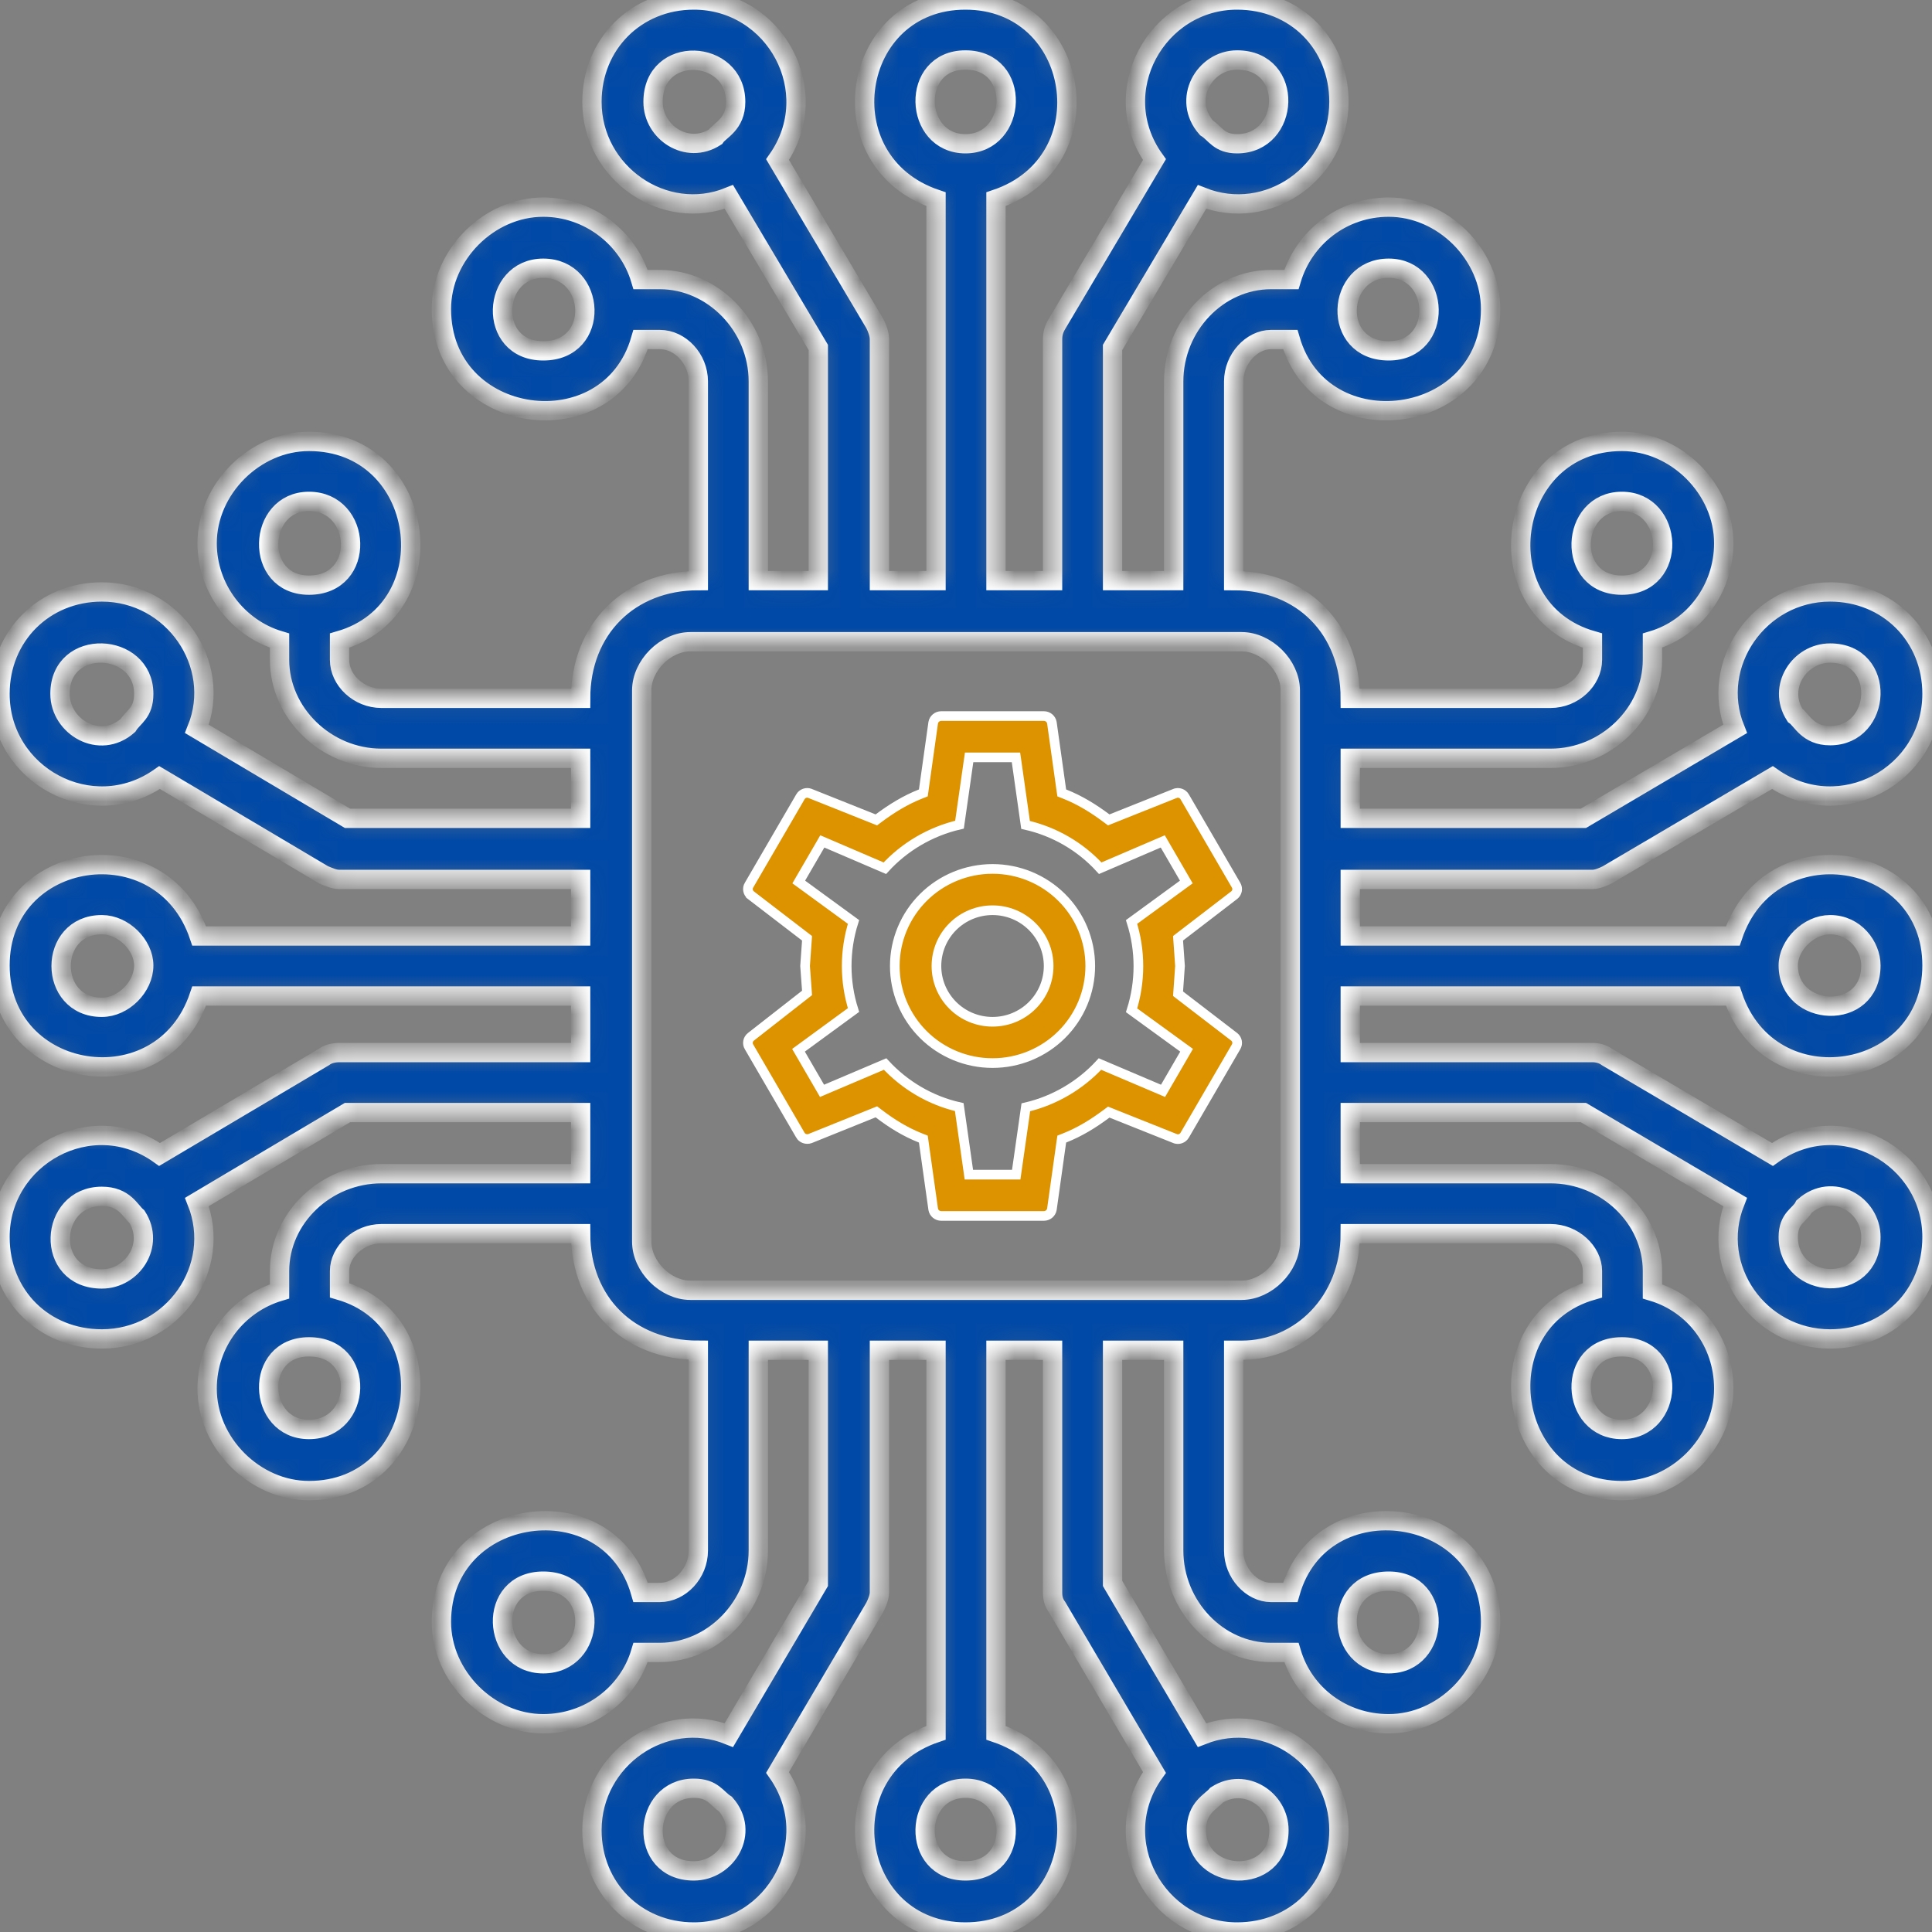
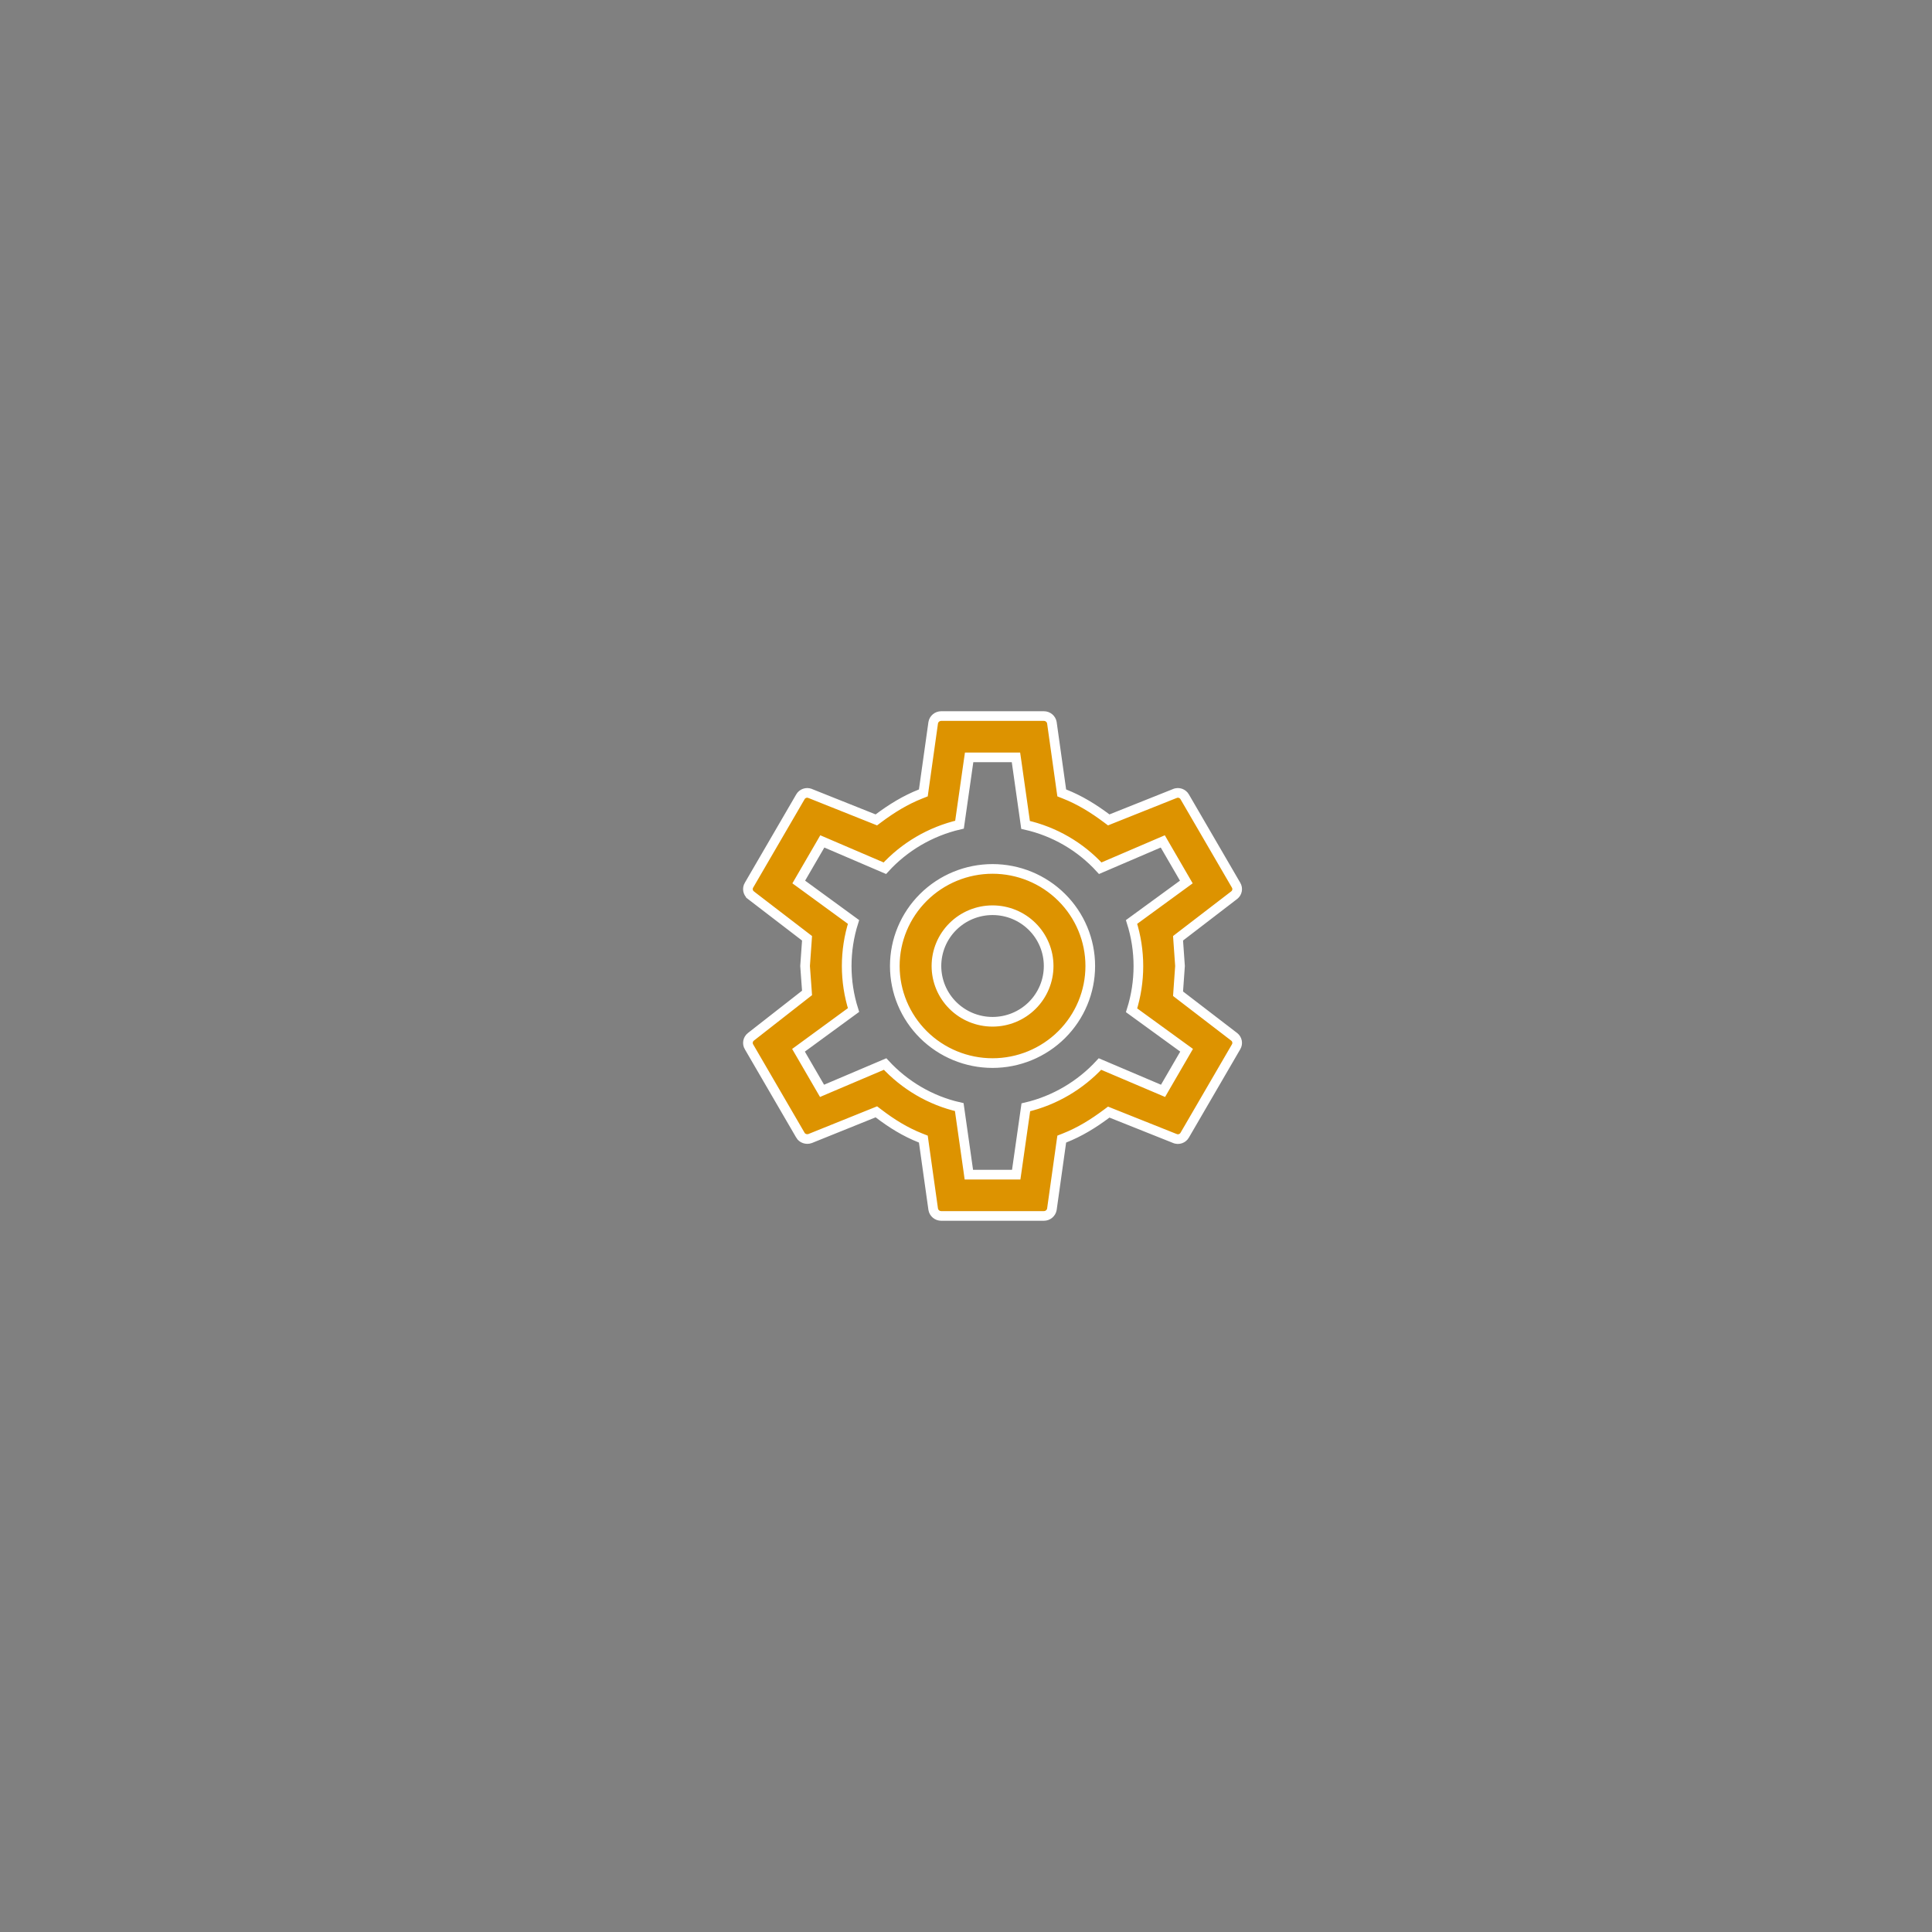
<svg xmlns="http://www.w3.org/2000/svg" width="100" height="100" viewBox="0 0 100 100" fill="none">
  <rect x="0" y="0" width="100" height="100" fill="#808080" stroke="none" />
  <path d="M47.812 59.104L47.792 58.959L47.657 58.906C46.848 58.587 46.152 58.152 45.474 57.634L45.361 57.548L45.229 57.601L41.929 58.931C41.739 58.998 41.519 58.922 41.427 58.755L41.427 58.754L41.424 58.749L38.77 54.186L38.77 54.186L38.768 54.184C38.718 54.1 38.701 54.002 38.719 53.907C38.737 53.812 38.789 53.726 38.866 53.666L38.867 53.665L41.667 51.476L41.772 51.394L41.763 51.261L41.671 50L41.763 48.699L41.772 48.565L41.665 48.483L38.866 46.335C38.866 46.334 38.866 46.334 38.866 46.334C38.789 46.274 38.737 46.188 38.719 46.093C38.701 45.998 38.718 45.9 38.768 45.816L38.768 45.816L38.77 45.814L41.424 41.251L41.424 41.251L41.427 41.246C41.524 41.069 41.747 40.995 41.923 41.067L41.925 41.067L45.229 42.386L45.359 42.438L45.471 42.354C46.151 41.848 46.848 41.413 47.657 41.094L47.792 41.041L47.812 40.896L48.303 37.406C48.337 37.212 48.509 37.063 48.72 37.063H54.028C54.239 37.063 54.411 37.212 54.445 37.406L54.935 40.896L54.956 41.041L55.091 41.094C55.9 41.413 56.597 41.848 57.276 42.354L57.388 42.438L57.518 42.386L60.823 41.067L60.824 41.067C61.001 40.995 61.223 41.069 61.321 41.246L61.321 41.246L61.324 41.251L63.978 45.814L63.979 45.816C64.085 45.993 64.038 46.211 63.882 46.334C63.881 46.335 63.881 46.335 63.88 46.335L61.082 48.483L60.976 48.565L60.985 48.699L61.077 50L60.985 51.301L60.976 51.435L61.082 51.517L63.88 53.665C63.881 53.665 63.881 53.665 63.882 53.666C64.038 53.789 64.085 54.007 63.979 54.184L63.978 54.186L61.324 58.749L61.324 58.749L61.321 58.755C61.223 58.931 61.001 59.005 60.824 58.933L60.823 58.933L57.518 57.614L57.388 57.562L57.276 57.646C56.597 58.152 55.9 58.587 55.091 58.906L54.956 58.959L54.935 59.104L54.445 62.595C54.411 62.788 54.239 62.937 54.028 62.937H48.72C48.509 62.937 48.337 62.788 48.303 62.594L47.812 59.104ZM50.379 39.201H50.162L50.131 39.415L49.664 42.685C48.15 43.036 46.807 43.837 45.8 44.939L42.766 43.638L42.563 43.551L42.452 43.743L41.456 45.457L41.343 45.652L41.525 45.784L44.178 47.721C43.707 49.204 43.707 50.796 44.178 52.279L41.512 54.229L41.33 54.362L41.443 54.556L42.438 56.271L42.549 56.462L42.752 56.375L45.813 55.074C46.819 56.162 48.149 56.963 49.651 57.303L50.118 60.585L50.148 60.8H50.365H52.383H52.599L52.63 60.585L53.097 57.314C54.599 56.964 55.929 56.162 56.934 55.074L59.995 56.375L60.199 56.462L60.309 56.271L61.305 54.556L61.418 54.361L61.236 54.229L58.57 52.292C59.041 50.804 59.041 49.208 58.569 47.721L61.223 45.784L61.404 45.652L61.291 45.457L60.296 43.743L60.185 43.551L59.981 43.638L56.948 44.939C55.922 43.815 54.572 43.033 53.083 42.697L52.617 39.415L52.586 39.201H52.369H50.379ZM51.374 44.975C52.716 44.975 54.003 45.505 54.951 46.448C55.9 47.39 56.432 48.668 56.432 50C56.432 51.332 55.9 52.61 54.951 53.553C54.003 54.495 52.716 55.025 51.374 55.025C50.032 55.025 48.745 54.495 47.796 53.553C46.848 52.61 46.315 51.332 46.315 50C46.315 48.668 46.848 47.39 47.796 46.448C48.745 45.505 50.032 44.975 51.374 44.975ZM51.374 47.113C50.604 47.113 49.866 47.416 49.321 47.958C48.776 48.499 48.47 49.234 48.47 50C48.47 50.766 48.776 51.501 49.321 52.042C49.866 52.584 50.604 52.887 51.374 52.887C52.144 52.887 52.882 52.584 53.427 52.042C53.972 51.501 54.278 50.766 54.278 50C54.278 49.234 53.972 48.499 53.427 47.958C52.882 47.416 52.144 47.113 51.374 47.113Z" fill="#DD9300" stroke="white" stroke-width="0.5" />
  <mask id="path-2-inside-1_68_698" fill="white">
-     <path d="M64.265 69.889H63.855V80.258C63.855 81.429 64.792 82.425 65.788 82.425H66.784C68.424 76.684 77.153 77.915 77.153 83.948C77.153 86.76 74.692 89.221 71.88 89.221C69.479 89.221 67.487 87.698 66.842 85.53H65.788C63.035 85.53 60.75 83.128 60.75 80.258V69.889H57.586V81.957L62.214 89.807C65.612 88.459 69.303 91.037 69.303 94.728C69.303 97.715 67.077 100 64.031 100C59.871 100 57.235 95.255 59.754 91.74L54.716 83.187C54.54 82.953 54.481 82.718 54.481 82.425V69.889H51.552V89.689C57.294 91.623 55.946 100 49.971 100C43.995 100 42.706 91.623 48.448 89.689V69.889H45.519V82.425C45.519 82.66 45.401 82.953 45.284 83.187L40.246 91.74C42.706 95.255 40.129 100 35.911 100C32.923 100 30.639 97.715 30.639 94.728C30.639 91.037 34.388 88.459 37.727 89.807L42.355 81.957V69.889H39.25V80.258C39.25 83.128 36.907 85.53 34.154 85.53H33.158C32.513 87.698 30.463 89.221 28.119 89.221C25.308 89.221 22.847 86.76 22.847 83.948C22.847 77.915 31.517 76.684 33.158 82.425H34.154C35.208 82.425 36.145 81.429 36.145 80.258V69.889C32.572 69.889 30.053 67.428 30.053 63.855H19.742C18.571 63.855 17.575 64.792 17.575 65.788V66.784C23.257 68.424 22.085 77.153 15.993 77.153C13.181 77.153 10.721 74.692 10.721 71.88C10.721 69.479 12.302 67.487 14.47 66.842V65.788C14.47 63.035 16.872 60.75 19.742 60.75H30.053V57.586H17.985L10.193 62.214C11.541 65.612 8.963 69.303 5.272 69.303C2.285 69.303 0 67.077 0 64.031C0 59.871 4.745 57.235 8.26 59.754L16.755 54.716C16.989 54.54 17.282 54.481 17.575 54.481H30.053V51.552H10.31C8.377 57.294 0 55.946 0 49.971C0 43.995 8.377 42.706 10.31 48.448H30.053V45.519H17.575C17.282 45.519 17.047 45.401 16.755 45.284L8.26 40.246C4.745 42.706 0 40.129 0 35.911C0 32.923 2.285 30.639 5.272 30.639C8.963 30.639 11.541 34.388 10.193 37.727L17.985 42.355H30.053V39.25H19.742C16.872 39.25 14.47 36.907 14.47 34.154V33.158C12.302 32.513 10.721 30.463 10.721 28.119C10.721 25.308 13.181 22.847 15.993 22.847C22.085 22.847 23.257 31.517 17.575 33.158V34.154C17.575 35.208 18.571 36.145 19.742 36.145H30.053C30.053 32.572 32.572 30.053 36.145 30.053V19.742C36.145 18.571 35.208 17.575 34.154 17.575H33.158C31.517 23.257 22.847 22.085 22.847 15.993C22.847 13.181 25.308 10.721 28.119 10.721C30.463 10.721 32.513 12.302 33.158 14.47H34.154C36.907 14.47 39.25 16.872 39.25 19.742V30.053H42.355V17.985L37.727 10.193C34.388 11.541 30.639 8.963 30.639 5.272C30.639 2.285 32.923 0 35.911 0C40.129 0 42.706 4.745 40.246 8.26L45.284 16.755C45.401 16.989 45.519 17.282 45.519 17.575V30.053H48.448V10.31C42.706 8.377 43.995 0 49.971 0C55.946 0 57.294 8.377 51.552 10.31V30.053H54.481V17.575C54.481 17.282 54.54 17.047 54.716 16.755L59.754 8.26C57.235 4.745 59.871 0 64.031 0C67.077 0 69.303 2.285 69.303 5.272C69.303 8.963 65.612 11.541 62.214 10.193L57.586 17.985V30.053H60.75V19.742C60.75 16.872 63.035 14.47 65.788 14.47H66.842C67.487 12.302 69.479 10.721 71.88 10.721C74.692 10.721 77.153 13.181 77.153 15.993C77.153 22.085 68.424 23.257 66.784 17.575H65.788C64.792 17.575 63.855 18.571 63.855 19.742V30.053C67.428 30.053 69.889 32.572 69.889 36.145H80.258C81.429 36.145 82.425 35.208 82.425 34.154V33.158C76.684 31.517 77.915 22.847 83.948 22.847C86.76 22.847 89.221 25.308 89.221 28.119C89.221 30.463 87.698 32.513 85.53 33.158V34.154C85.53 36.907 83.128 39.25 80.258 39.25H69.889V42.355H81.957L89.807 37.727C88.459 34.388 91.037 30.639 94.728 30.639C97.715 30.639 100 32.923 100 35.911C100 40.129 95.255 42.706 91.74 40.246L83.187 45.284C82.953 45.401 82.66 45.519 82.425 45.519H69.889V48.448H89.689C91.623 42.706 100 43.995 100 49.971C100 55.946 91.623 57.294 89.689 51.552H69.889V54.481H82.425C82.66 54.481 82.953 54.54 83.187 54.716L91.74 59.754C95.255 57.235 100 59.871 100 64.031C100 67.077 97.715 69.303 94.728 69.303C91.037 69.303 88.459 65.612 89.807 62.214L81.957 57.586H69.889V60.75H80.258C83.128 60.75 85.53 63.035 85.53 65.788V66.842C87.698 67.487 89.221 69.479 89.221 71.88C89.221 74.692 86.76 77.153 83.948 77.153C77.915 77.153 76.684 68.424 82.425 66.784V65.788C82.425 64.792 81.429 63.855 80.258 63.855H69.889C69.889 67.37 67.311 69.889 64.265 69.889ZM62.449 6.62C62.917 6.913 63.093 7.44 64.031 7.44C66.784 7.44 67.018 3.105 64.031 3.105C62.332 3.105 61.16 5.155 62.449 6.62ZM15.993 25.952C13.298 25.952 13.122 30.287 15.993 30.287C18.981 30.287 18.746 25.952 15.993 25.952ZM15.993 69.713C13.122 69.713 13.298 73.99 15.993 73.99C18.746 73.99 18.981 69.713 15.993 69.713ZM28.119 81.84C25.19 81.84 25.425 86.116 28.119 86.116C30.873 86.116 31.107 81.84 28.119 81.84ZM71.88 81.84C68.893 81.84 69.127 86.116 71.88 86.116C74.575 86.116 74.751 81.84 71.88 81.84ZM83.948 69.713C81.019 69.713 81.254 73.99 83.948 73.99C86.643 73.99 86.878 69.713 83.948 69.713ZM83.948 25.952C81.254 25.952 81.019 30.287 83.948 30.287C86.878 30.287 86.643 25.952 83.948 25.952ZM71.88 13.884C69.127 13.884 68.893 18.16 71.88 18.16C74.751 18.16 74.575 13.884 71.88 13.884ZM62.273 33.216H35.735C34.446 33.216 33.216 34.446 33.216 35.735V64.265C33.216 65.554 34.446 66.784 35.735 66.784H64.265C65.554 66.784 66.784 65.554 66.784 64.265V35.735C66.784 34.446 65.554 33.216 64.265 33.216H62.273ZM28.119 13.884C25.425 13.884 25.19 18.16 28.119 18.16C31.107 18.16 30.873 13.884 28.119 13.884ZM49.971 3.105C47.1 3.105 47.276 7.44 49.971 7.44C52.666 7.44 52.9 3.105 49.971 3.105ZM37.024 7.088C37.258 6.737 38.078 6.444 38.078 5.272C38.078 2.519 33.802 2.285 33.802 5.272C33.802 6.854 35.559 8.026 37.024 7.088ZM6.62 37.551C6.913 37.083 7.44 36.907 7.44 35.911C7.44 33.216 3.105 32.982 3.105 35.911C3.105 37.61 5.155 38.84 6.62 37.551ZM5.272 47.862C2.46 47.862 2.46 52.138 5.272 52.138C6.385 52.138 7.44 51.084 7.44 49.971C7.44 48.916 6.385 47.862 5.272 47.862ZM7.088 62.976C6.737 62.683 6.444 61.922 5.272 61.922C2.519 61.922 2.285 66.198 5.272 66.198C6.854 66.198 8.026 64.441 7.088 62.976ZM37.551 93.38C37.083 93.087 36.907 92.56 35.911 92.56C33.216 92.56 32.982 96.837 35.911 96.837C37.61 96.837 38.84 94.845 37.551 93.38ZM49.971 92.56C47.276 92.56 47.1 96.837 49.971 96.837C52.9 96.837 52.666 92.56 49.971 92.56ZM62.976 92.912C62.683 93.263 61.922 93.556 61.922 94.728C61.922 97.422 66.198 97.657 66.198 94.728C66.198 93.146 64.441 91.974 62.976 92.912ZM93.38 62.449C93.146 62.917 92.56 63.035 92.56 64.031C92.56 66.784 96.837 67.018 96.837 64.031C96.837 62.332 94.845 61.16 93.38 62.449ZM94.728 47.862C93.615 47.862 92.56 48.916 92.56 49.971C92.56 52.666 96.837 52.9 96.837 49.971C96.837 48.975 96.016 47.862 94.728 47.862ZM92.912 37.024C93.263 37.258 93.556 38.078 94.728 38.078C97.422 38.078 97.657 33.802 94.728 33.802C93.146 33.802 91.974 35.559 92.912 37.024Z" />
-   </mask>
-   <path d="M64.265 69.889H63.855V80.258C63.855 81.429 64.792 82.425 65.788 82.425H66.784C68.424 76.684 77.153 77.915 77.153 83.948C77.153 86.76 74.692 89.221 71.88 89.221C69.479 89.221 67.487 87.698 66.842 85.53H65.788C63.035 85.53 60.75 83.128 60.75 80.258V69.889H57.586V81.957L62.214 89.807C65.612 88.459 69.303 91.037 69.303 94.728C69.303 97.715 67.077 100 64.031 100C59.871 100 57.235 95.255 59.754 91.74L54.716 83.187C54.54 82.953 54.481 82.718 54.481 82.425V69.889H51.552V89.689C57.294 91.623 55.946 100 49.971 100C43.995 100 42.706 91.623 48.448 89.689V69.889H45.519V82.425C45.519 82.66 45.401 82.953 45.284 83.187L40.246 91.74C42.706 95.255 40.129 100 35.911 100C32.923 100 30.639 97.715 30.639 94.728C30.639 91.037 34.388 88.459 37.727 89.807L42.355 81.957V69.889H39.25V80.258C39.25 83.128 36.907 85.53 34.154 85.53H33.158C32.513 87.698 30.463 89.221 28.119 89.221C25.308 89.221 22.847 86.76 22.847 83.948C22.847 77.915 31.517 76.684 33.158 82.425H34.154C35.208 82.425 36.145 81.429 36.145 80.258V69.889C32.572 69.889 30.053 67.428 30.053 63.855H19.742C18.571 63.855 17.575 64.792 17.575 65.788V66.784C23.257 68.424 22.085 77.153 15.993 77.153C13.181 77.153 10.721 74.692 10.721 71.88C10.721 69.479 12.302 67.487 14.47 66.842V65.788C14.47 63.035 16.872 60.75 19.742 60.75H30.053V57.586H17.985L10.193 62.214C11.541 65.612 8.963 69.303 5.272 69.303C2.285 69.303 0 67.077 0 64.031C0 59.871 4.745 57.235 8.26 59.754L16.755 54.716C16.989 54.54 17.282 54.481 17.575 54.481H30.053V51.552H10.31C8.377 57.294 0 55.946 0 49.971C0 43.995 8.377 42.706 10.31 48.448H30.053V45.519H17.575C17.282 45.519 17.047 45.401 16.755 45.284L8.26 40.246C4.745 42.706 0 40.129 0 35.911C0 32.923 2.285 30.639 5.272 30.639C8.963 30.639 11.541 34.388 10.193 37.727L17.985 42.355H30.053V39.25H19.742C16.872 39.25 14.47 36.907 14.47 34.154V33.158C12.302 32.513 10.721 30.463 10.721 28.119C10.721 25.308 13.181 22.847 15.993 22.847C22.085 22.847 23.257 31.517 17.575 33.158V34.154C17.575 35.208 18.571 36.145 19.742 36.145H30.053C30.053 32.572 32.572 30.053 36.145 30.053V19.742C36.145 18.571 35.208 17.575 34.154 17.575H33.158C31.517 23.257 22.847 22.085 22.847 15.993C22.847 13.181 25.308 10.721 28.119 10.721C30.463 10.721 32.513 12.302 33.158 14.47H34.154C36.907 14.47 39.25 16.872 39.25 19.742V30.053H42.355V17.985L37.727 10.193C34.388 11.541 30.639 8.963 30.639 5.272C30.639 2.285 32.923 0 35.911 0C40.129 0 42.706 4.745 40.246 8.26L45.284 16.755C45.401 16.989 45.519 17.282 45.519 17.575V30.053H48.448V10.31C42.706 8.377 43.995 0 49.971 0C55.946 0 57.294 8.377 51.552 10.31V30.053H54.481V17.575C54.481 17.282 54.54 17.047 54.716 16.755L59.754 8.26C57.235 4.745 59.871 0 64.031 0C67.077 0 69.303 2.285 69.303 5.272C69.303 8.963 65.612 11.541 62.214 10.193L57.586 17.985V30.053H60.75V19.742C60.75 16.872 63.035 14.47 65.788 14.47H66.842C67.487 12.302 69.479 10.721 71.88 10.721C74.692 10.721 77.153 13.181 77.153 15.993C77.153 22.085 68.424 23.257 66.784 17.575H65.788C64.792 17.575 63.855 18.571 63.855 19.742V30.053C67.428 30.053 69.889 32.572 69.889 36.145H80.258C81.429 36.145 82.425 35.208 82.425 34.154V33.158C76.684 31.517 77.915 22.847 83.948 22.847C86.76 22.847 89.221 25.308 89.221 28.119C89.221 30.463 87.698 32.513 85.53 33.158V34.154C85.53 36.907 83.128 39.25 80.258 39.25H69.889V42.355H81.957L89.807 37.727C88.459 34.388 91.037 30.639 94.728 30.639C97.715 30.639 100 32.923 100 35.911C100 40.129 95.255 42.706 91.74 40.246L83.187 45.284C82.953 45.401 82.66 45.519 82.425 45.519H69.889V48.448H89.689C91.623 42.706 100 43.995 100 49.971C100 55.946 91.623 57.294 89.689 51.552H69.889V54.481H82.425C82.66 54.481 82.953 54.54 83.187 54.716L91.74 59.754C95.255 57.235 100 59.871 100 64.031C100 67.077 97.715 69.303 94.728 69.303C91.037 69.303 88.459 65.612 89.807 62.214L81.957 57.586H69.889V60.75H80.258C83.128 60.75 85.53 63.035 85.53 65.788V66.842C87.698 67.487 89.221 69.479 89.221 71.88C89.221 74.692 86.76 77.153 83.948 77.153C77.915 77.153 76.684 68.424 82.425 66.784V65.788C82.425 64.792 81.429 63.855 80.258 63.855H69.889C69.889 67.37 67.311 69.889 64.265 69.889ZM62.449 6.62C62.917 6.913 63.093 7.44 64.031 7.44C66.784 7.44 67.018 3.105 64.031 3.105C62.332 3.105 61.16 5.155 62.449 6.62ZM15.993 25.952C13.298 25.952 13.122 30.287 15.993 30.287C18.981 30.287 18.746 25.952 15.993 25.952ZM15.993 69.713C13.122 69.713 13.298 73.99 15.993 73.99C18.746 73.99 18.981 69.713 15.993 69.713ZM28.119 81.84C25.19 81.84 25.425 86.116 28.119 86.116C30.873 86.116 31.107 81.84 28.119 81.84ZM71.88 81.84C68.893 81.84 69.127 86.116 71.88 86.116C74.575 86.116 74.751 81.84 71.88 81.84ZM83.948 69.713C81.019 69.713 81.254 73.99 83.948 73.99C86.643 73.99 86.878 69.713 83.948 69.713ZM83.948 25.952C81.254 25.952 81.019 30.287 83.948 30.287C86.878 30.287 86.643 25.952 83.948 25.952ZM71.88 13.884C69.127 13.884 68.893 18.16 71.88 18.16C74.751 18.16 74.575 13.884 71.88 13.884ZM62.273 33.216H35.735C34.446 33.216 33.216 34.446 33.216 35.735V64.265C33.216 65.554 34.446 66.784 35.735 66.784H64.265C65.554 66.784 66.784 65.554 66.784 64.265V35.735C66.784 34.446 65.554 33.216 64.265 33.216H62.273ZM28.119 13.884C25.425 13.884 25.19 18.16 28.119 18.16C31.107 18.16 30.873 13.884 28.119 13.884ZM49.971 3.105C47.1 3.105 47.276 7.44 49.971 7.44C52.666 7.44 52.9 3.105 49.971 3.105ZM37.024 7.088C37.258 6.737 38.078 6.444 38.078 5.272C38.078 2.519 33.802 2.285 33.802 5.272C33.802 6.854 35.559 8.026 37.024 7.088ZM6.62 37.551C6.913 37.083 7.44 36.907 7.44 35.911C7.44 33.216 3.105 32.982 3.105 35.911C3.105 37.61 5.155 38.84 6.62 37.551ZM5.272 47.862C2.46 47.862 2.46 52.138 5.272 52.138C6.385 52.138 7.44 51.084 7.44 49.971C7.44 48.916 6.385 47.862 5.272 47.862ZM7.088 62.976C6.737 62.683 6.444 61.922 5.272 61.922C2.519 61.922 2.285 66.198 5.272 66.198C6.854 66.198 8.026 64.441 7.088 62.976ZM37.551 93.38C37.083 93.087 36.907 92.56 35.911 92.56C33.216 92.56 32.982 96.837 35.911 96.837C37.61 96.837 38.84 94.845 37.551 93.38ZM49.971 92.56C47.276 92.56 47.1 96.837 49.971 96.837C52.9 96.837 52.666 92.56 49.971 92.56ZM62.976 92.912C62.683 93.263 61.922 93.556 61.922 94.728C61.922 97.422 66.198 97.657 66.198 94.728C66.198 93.146 64.441 91.974 62.976 92.912ZM93.38 62.449C93.146 62.917 92.56 63.035 92.56 64.031C92.56 66.784 96.837 67.018 96.837 64.031C96.837 62.332 94.845 61.16 93.38 62.449ZM94.728 47.862C93.615 47.862 92.56 48.916 92.56 49.971C92.56 52.666 96.837 52.9 96.837 49.971C96.837 48.975 96.016 47.862 94.728 47.862ZM92.912 37.024C93.263 37.258 93.556 38.078 94.728 38.078C97.422 38.078 97.657 33.802 94.728 33.802C93.146 33.802 91.974 35.559 92.912 37.024Z" fill="#0149A6" stroke="white" mask="url(#path-2-inside-1_68_698)" />
+     </mask>
</svg>